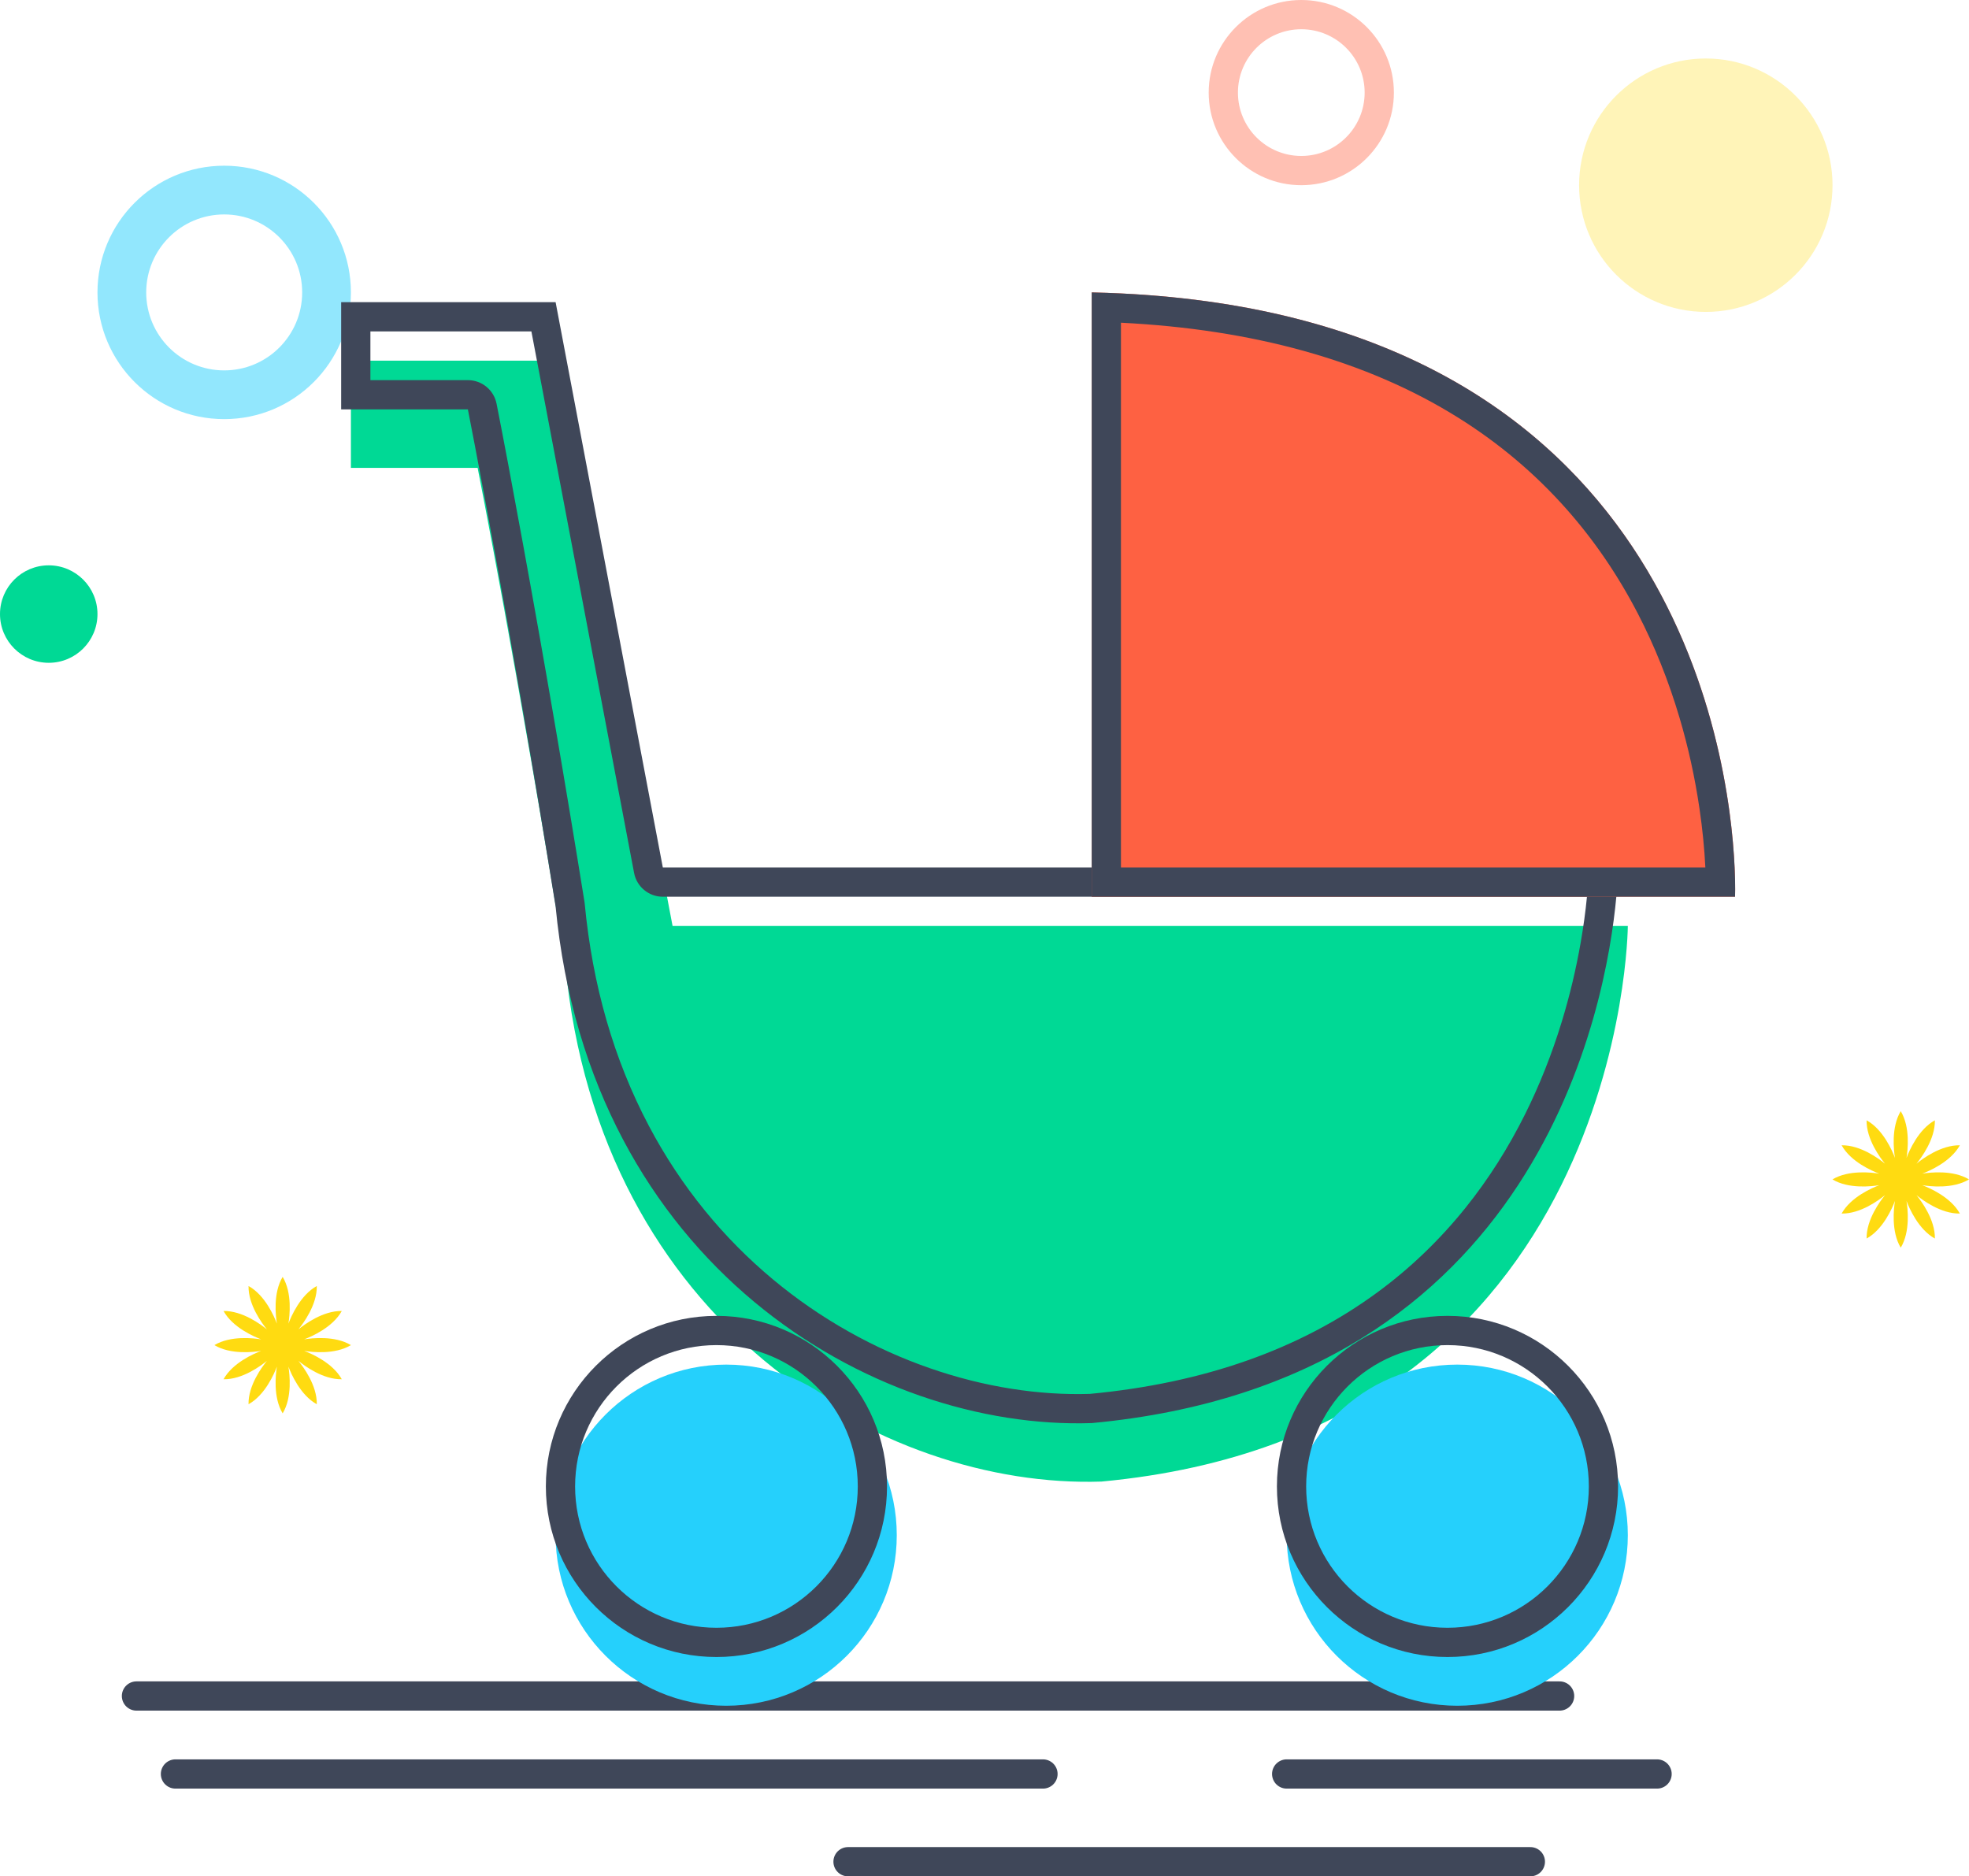
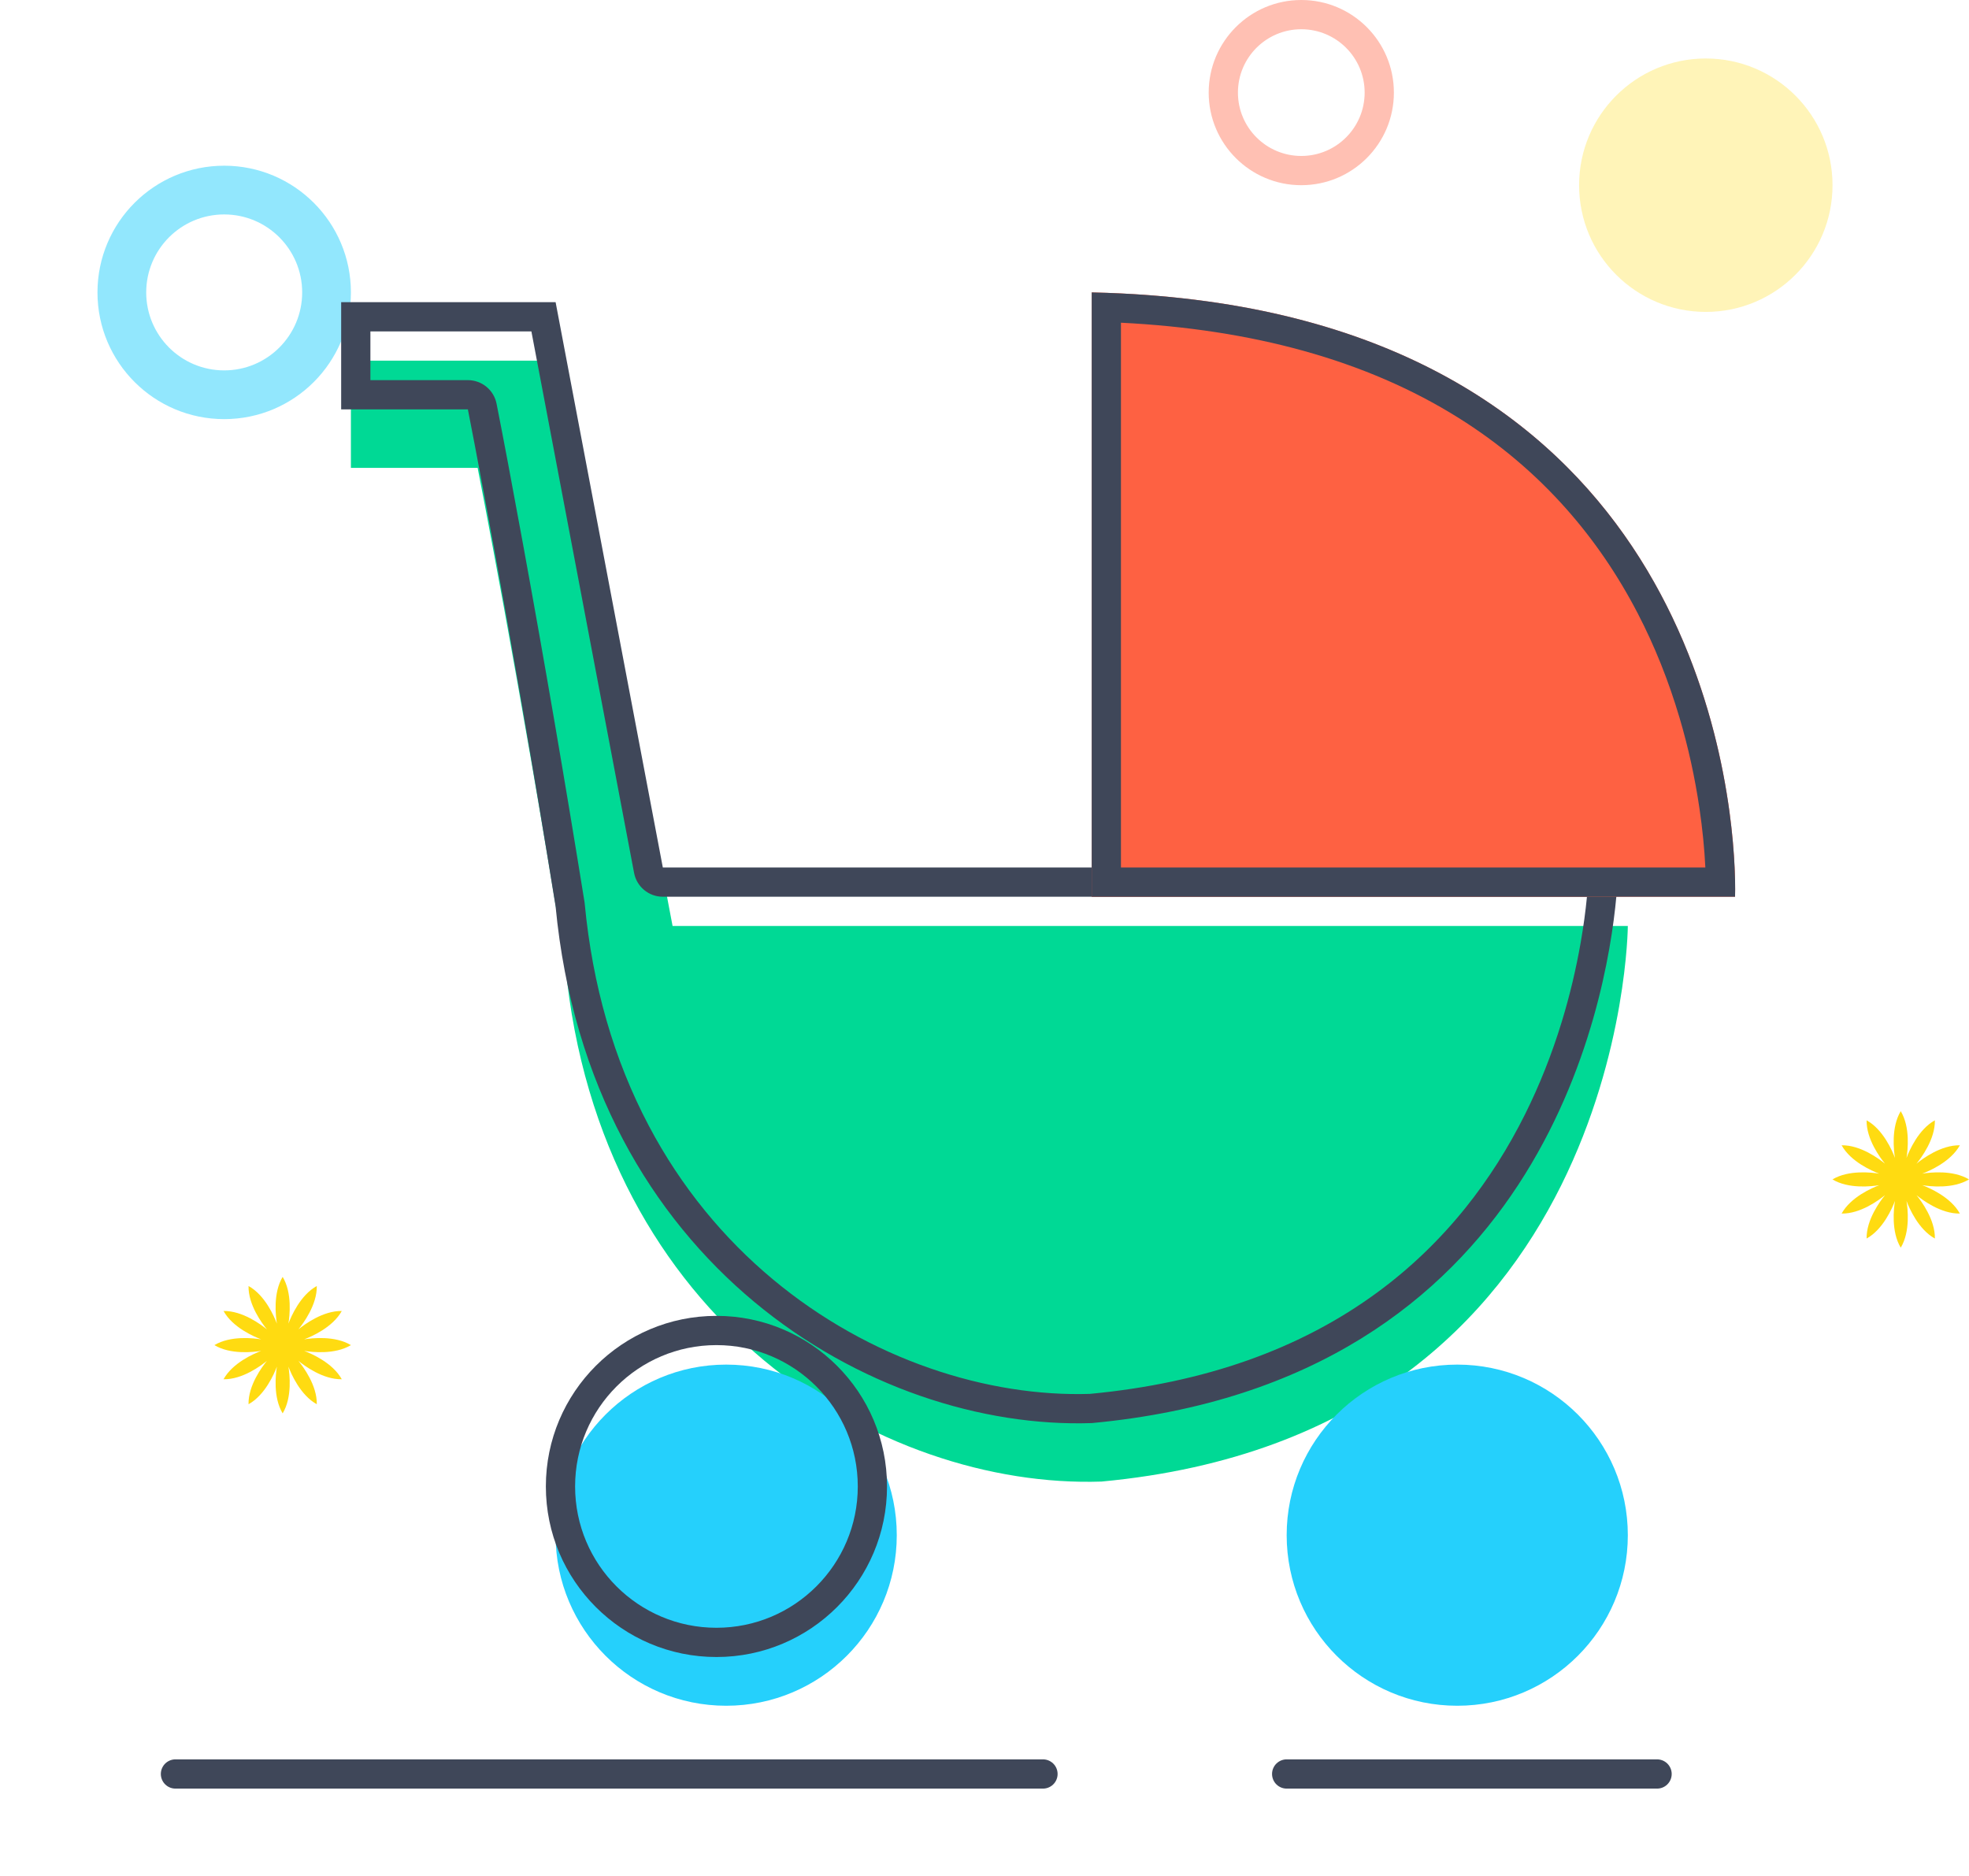
<svg xmlns="http://www.w3.org/2000/svg" width="202.001" height="192.5" viewBox="0 0 202.001 192.5" fill="none">
  <g opacity="0.4">
    <path fill-rule="evenodd" fill="rgba(254, 97, 66, 1)" d="M133.5 19C138.747 19 143 14.747 143 9.5C143 4.253 138.747 0 133.5 0C128.253 0 124 4.253 124 9.5C124 14.747 128.253 19 133.5 19ZM133.5 3C137.09 3 140 5.91 140 9.5C140 13.09 137.09 16 133.5 16C129.91 16 127 13.09 127 9.5C127 5.91 129.91 3 133.5 3Z">
</path>
  </g>
  <path d="M35.063 141.503C34.129 139.809 31.925 138.864 31.204 138.592L31.204 138.592C31.964 138.718 34.346 139.001 36.001 138.001C34.346 137.002 31.964 137.285 31.204 137.41C31.925 137.138 34.129 136.193 35.063 134.5C33.129 134.462 31.209 135.898 30.613 136.387C31.101 135.791 32.537 133.87 32.5 131.937C30.806 132.871 29.861 135.075 29.589 135.796C29.714 135.036 29.998 132.654 28.998 130.999C27.998 132.655 28.283 135.037 28.407 135.797C28.136 135.076 27.191 132.871 25.497 131.937C25.459 133.871 26.896 135.792 27.384 136.387C26.789 135.899 24.868 134.462 22.934 134.5C23.868 136.194 26.073 137.139 26.793 137.411C26.033 137.286 23.651 137.002 21.995 138.001C23.651 139.001 26.033 138.718 26.793 138.593C26.072 138.864 23.868 139.809 22.934 141.503C24.867 141.541 26.788 140.104 27.384 139.616C26.895 140.212 25.459 142.133 25.497 144.066C27.19 143.132 28.136 140.928 28.407 140.207C28.283 140.967 27.999 143.349 28.998 145.004C29.998 143.349 29.714 140.967 29.589 140.207C29.861 140.928 30.806 143.132 32.5 144.066C32.538 142.133 31.101 140.212 30.613 139.616C31.209 140.104 33.129 141.541 35.063 141.503Z" fill-rule="evenodd" fill="#FFDB11">
</path>
  <path d="M194.998 113.999C193.998 115.654 194.283 118.037 194.407 118.797C194.136 118.076 193.191 115.871 191.497 114.937C191.459 116.871 192.896 118.792 193.384 119.387C192.789 118.899 190.868 117.462 188.934 117.5C189.868 119.194 192.073 120.139 192.793 120.411C192.033 120.286 189.651 120.002 187.995 121.001C189.651 122.001 192.033 121.717 192.793 121.593C192.072 121.865 189.868 122.809 188.934 124.503C190.867 124.541 192.788 123.104 193.384 122.616C192.896 123.212 191.459 125.133 191.497 127.066C193.19 126.132 194.135 123.928 194.407 123.207C194.283 123.967 193.999 126.349 194.998 128.004C195.998 126.349 195.714 123.967 195.589 123.207C195.861 123.928 196.806 126.132 198.5 127.066C198.538 125.133 197.101 123.212 196.613 122.616C197.209 123.104 199.129 124.541 201.063 124.503C200.129 122.809 197.925 121.865 197.204 121.592L197.204 121.592C197.964 121.717 200.346 122.001 202.001 121.001C200.346 120.002 197.964 120.285 197.204 120.41C197.925 120.138 200.129 119.193 201.063 117.5C199.129 117.462 197.209 118.898 196.613 119.387C197.101 118.791 198.537 116.87 198.5 114.937C196.806 115.871 195.861 118.075 195.589 118.796C195.714 118.036 195.998 115.654 194.998 113.999Z" fill-rule="evenodd" fill="#FFDB11">
</path>
  <g opacity="0.3">
    <circle cx="175" cy="19" r="13" fill="#FFDB11">
</circle>
  </g>
-   <circle cx="5" cy="63" r="5" fill="#00D995">
- </circle>
  <g opacity="0.5">
    <path fill-rule="evenodd" fill="rgba(37, 208, 252, 1)" d="M23 43C30.18 43 36 37.18 36 30C36 22.82 30.18 17 23 17C15.82 17 10 22.82 10 30C10 37.18 15.82 43 23 43ZM23 22C27.418 22 31 25.582 31 30C31 34.418 27.418 38 23 38C18.582 38 15 34.418 15 30C15 25.582 18.582 22 23 22Z">
</path>
  </g>
-   <path stroke="rgba(63, 71, 89, 1)" stroke-width="3" stroke-linecap="round" d="M14 174L160 174M160 174L160 174Z">
- </path>
  <path stroke="rgba(63, 71, 89, 1)" stroke-width="3" stroke-linejoin="round" stroke-linecap="round" d="M132 182L170 182M170 182L170 182Z">
</path>
  <path stroke="rgba(63, 71, 89, 1)" stroke-width="3" stroke-linejoin="round" stroke-linecap="round" d="M18 182L107 182M107 182L107 182Z">
- </path>
-   <path stroke="rgba(63, 71, 89, 1)" stroke-width="3" stroke-linejoin="round" stroke-linecap="round" d="M87 191L157 191M157 191L157 191Z">
</path>
  <path d="M36 37L58 37L69 95L69 95L167 95C167 95 166.75 147 113 152C90.5 152.75 61.5 135.75 58 99C53.25 69.5 49 48 49 48L36 48L36 37Z" fill-rule="evenodd" fill="#00D995">
</path>
  <path fill-rule="evenodd" fill="rgba(63, 71, 89, 1)" d="M68 89L57 31L35 31L35 42L48 42C48 42 52.25 63.5 57 93C60.5 129.75 89.5 146.75 112 146C157.926 141.728 164.794 103.142 165.82 92C165.995 90.102 166 89 166 89L68 89ZM162.807 92L68 92C66.559 92 65.321 90.975 65.052 89.559L54.516 34L38 34L38 39L48 39C49.433 39 50.665 40.013 50.943 41.418Q52.01 46.814 53.67 55.898Q56.988 74.054 59.962 92.523C59.967 92.555 59.972 92.587 59.973 92.595L59.973 92.596C59.978 92.636 59.983 92.675 59.986 92.715Q61.186 105.309 66.559 115.49Q69.031 120.174 72.332 124.221Q75.477 128.076 79.296 131.258Q82.95 134.303 87.102 136.634Q91.098 138.878 95.391 140.369Q99.554 141.815 103.787 142.482Q107.884 143.127 111.812 143.004Q129.4 141.349 141.335 132.568Q146.389 128.849 150.366 123.89Q153.859 119.535 156.471 114.288Q158.691 109.826 160.218 104.839Q161.442 100.838 162.166 96.688Q162.588 94.265 162.807 92Z">
</path>
  <path d="M112 92L178 92C178 92 180.5 31.5 112 30L112 92L112 92Z" fill-rule="evenodd" fill="#FE6142">
</path>
  <path fill-rule="evenodd" fill="rgba(63, 71, 89, 1)" d="M175 92L112 92L112 30C113.016 30.022 114.015 30.057 115 30.105C171.483 32.846 177.395 76.984 177.956 89C178.045 90.903 178 92 178 92L175 92ZM174.953 89Q174.811 86.084 174.352 82.959Q173.652 78.187 172.302 73.63Q170.621 67.953 168.024 62.943Q164.97 57.051 160.738 52.263Q155.908 46.8 149.619 42.863Q142.549 38.438 133.702 35.986Q125.146 33.615 115 33.109L115 89L174.953 89Z">
</path>
  <circle cx="74.5" cy="157.5" r="17.5" fill="#25D0FC">
</circle>
  <circle cx="149.5" cy="157.5" r="17.5" fill="#25D0FC">
</circle>
  <path fill-rule="evenodd" fill="rgba(63, 71, 89, 1)" d="M73.5 170C83.165 170 91 162.165 91 152.5C91 142.835 83.165 135 73.5 135C63.835 135 56 142.835 56 152.5C56 162.165 63.835 170 73.5 170ZM73.5 138C81.508 138 88 144.492 88 152.5C88 160.508 81.508 167 73.5 167C65.492 167 59 160.508 59 152.5C59 144.492 65.492 138 73.5 138Z">
</path>
-   <path fill-rule="evenodd" fill="rgba(63, 71, 89, 1)" d="M148.5 170C158.165 170 166 162.165 166 152.5C166 142.835 158.165 135 148.5 135C138.835 135 131 142.835 131 152.5C131 162.165 138.835 170 148.5 170ZM148.5 138C156.508 138 163 144.492 163 152.5C163 160.508 156.508 167 148.5 167C140.492 167 134 160.508 134 152.5C134 144.492 140.492 138 148.5 138Z">
- </path>
</svg>